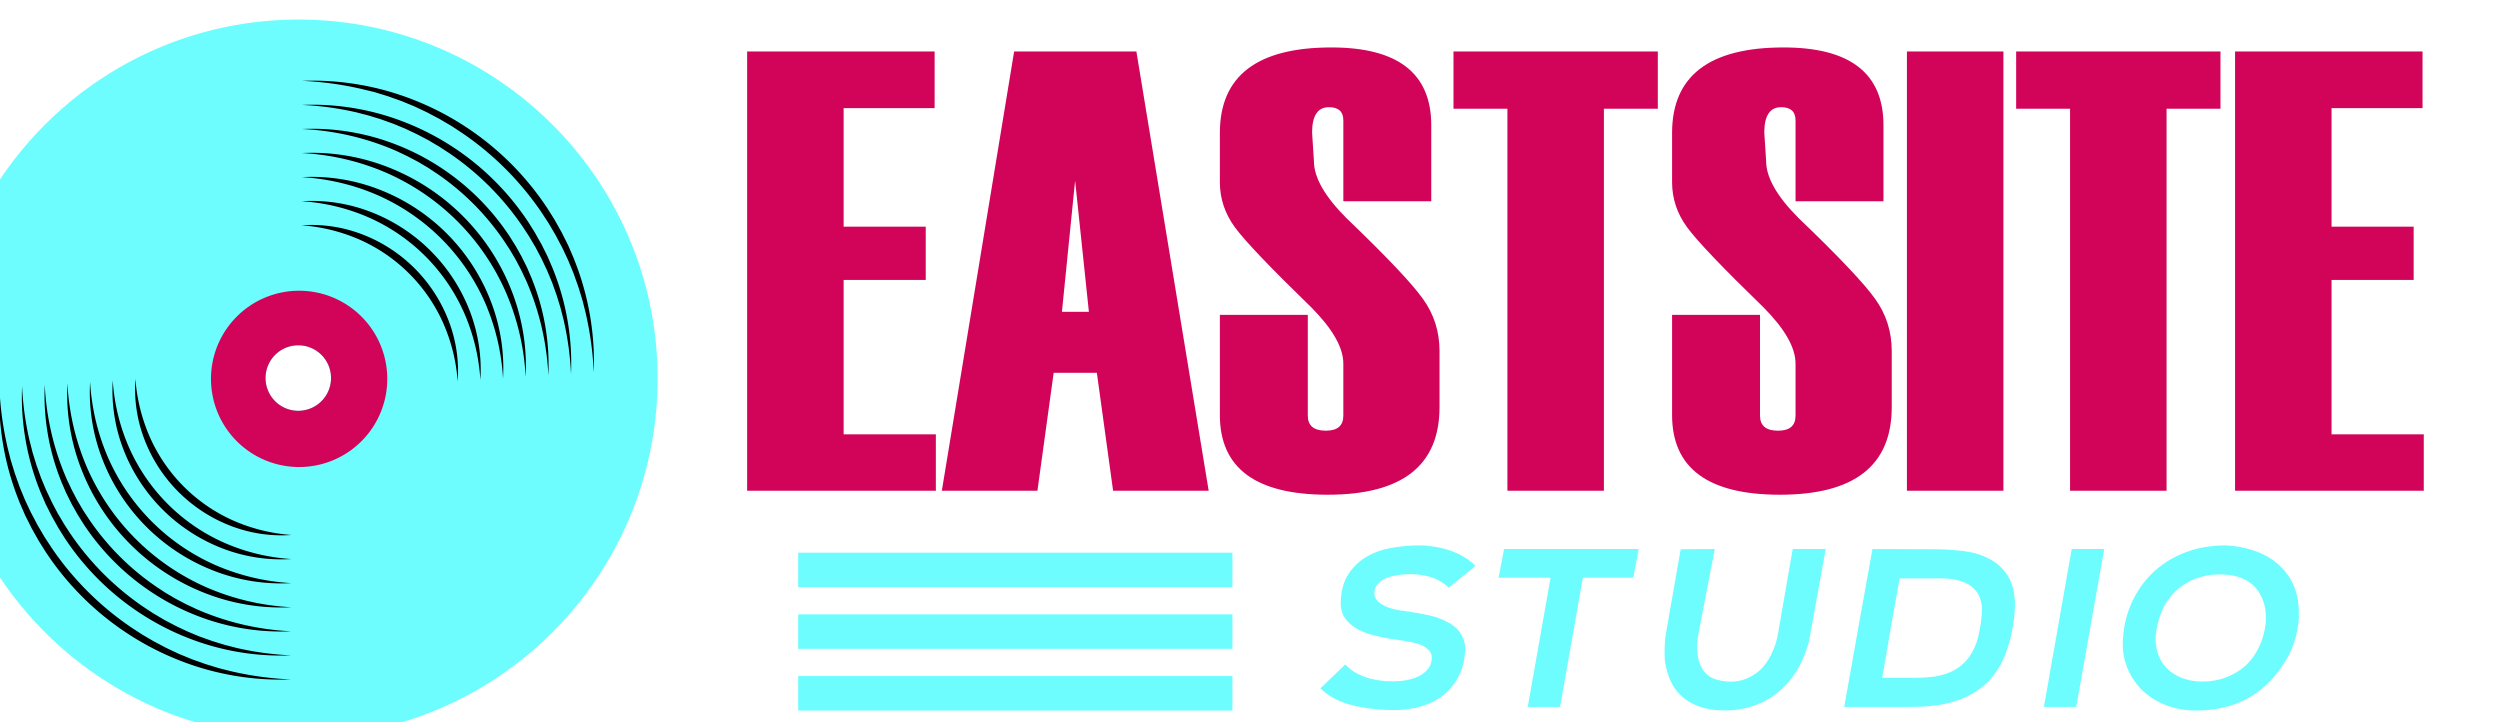
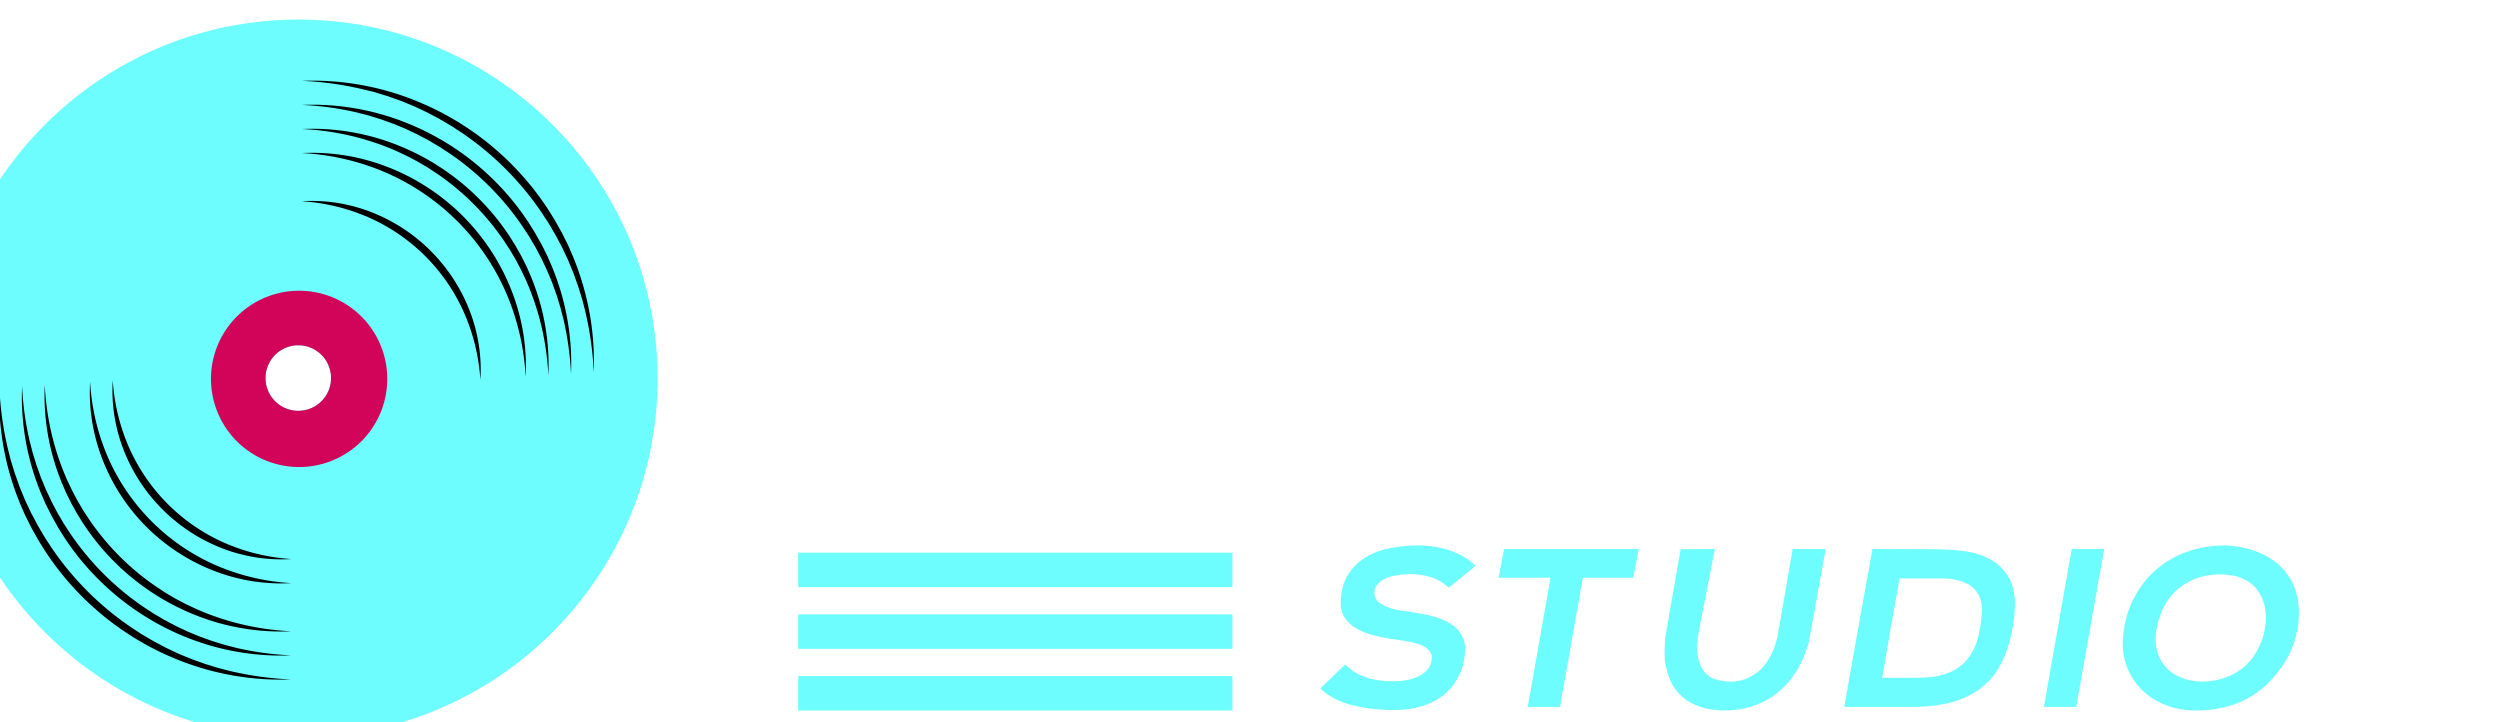
<svg xmlns="http://www.w3.org/2000/svg" version="1.1" id="svg1" width="214.558" height="62" viewBox="0 0 214.558 62" xml:space="preserve">
  <defs id="defs1">
    <style id="style1">.a{fill:#c1272d;}.b{fill:#fff;}</style>
  </defs>
  <g id="g1" transform="translate(-697.139,-181.41)">
    <g id="g13" transform="matrix(0.078,0,0,0.078,-110.75,444.259)">
      <g id="g4" transform="matrix(0.662,0,0,0.662,3478.042,-1131.592)">
        <g id="g19" transform="matrix(7.821,0,0,7.821,11246.832,-5831.058)">
-           <path d="M 89.584,417.547 H 49.48 V 324.188 H 89.323 V 336.232 H 69.987 v 25.195 h 17.448 v 11.328 H 69.987 v 32.812 H 89.584 Z m 57.979,0 h -20.312 l -3.451,-25.065 h -9.18 l -3.451,25.065 H 90.857 l 15.365,-93.359 h 25.977 z m -25.456,-38.021 -2.93,-27.865 -2.799,27.865 z m 27.836,0.651 h 18.685 v 21.419 q 0,3.19 3.841,3.19 3.711,0 3.711,-3.19 v -11.068 q 0,-5.078 -6.771,-11.914 -13.086,-12.695 -16.276,-17.057 -3.19,-4.362 -3.19,-9.57 v -10.482 q 0,-18.164 23.698,-18.164 21.224,0 21.224,16.536 v 16.146 h -18.685 v -17.187 q 0,-2.799 -3.06,-2.799 -3.581,0 -3.581,5.404 l 0.391,6.055 q 0,5.208 6.901,12.109 12.825,12.305 16.276,17.187 3.516,4.883 3.516,11.068 v 11.914 q 0,18.62 -23.763,18.62 -22.917,0 -22.917,-16.927 z m 93.07,-43.815 h -11.458 v 81.185 h -20.508 v -81.185 h -11.458 v -12.174 h 43.424 z m 3.031,43.815 h 18.685 v 21.419 q 0,3.19 3.841,3.19 3.711,0 3.711,-3.19 v -11.068 q 0,-5.078 -6.771,-11.914 -13.086,-12.695 -16.276,-17.057 -3.19,-4.362 -3.19,-9.57 v -10.482 q 0,-18.164 23.698,-18.164 21.224,0 21.224,16.536 v 16.146 h -18.685 v -17.187 q 0,-2.799 -3.06,-2.799 -3.581,0 -3.581,5.404 l 0.391,6.055 q 0,5.208 6.901,12.109 12.825,12.305 16.276,17.187 3.516,4.883 3.516,11.068 v 11.914 q 0,18.62 -23.763,18.62 -22.917,0 -22.917,-16.927 z m 70.414,37.37 h -20.508 v -93.359 h 20.508 z m 46.13,-81.185 h -11.458 v 81.185 h -20.508 v -81.185 h -11.458 v -12.174 h 43.424 z m 43.2,81.185 h -40.104 v -93.359 h 39.844 v 12.044 h -19.336 v 25.195 h 17.448 v 11.328 h -17.448 v 32.812 h 19.596 z" id="path17" style="font-size:133.333px;line-height:1.25;font-family:Haettenschweiler;-inkscape-font-specification:'Haettenschweiler, Normal';letter-spacing:-0.81px;fill:#d10459;fill-opacity:1" aria-label="EASTSITE" />
          <path d="m 176.586,454.462 q 1.056,1.104 2.4,1.872 1.392,0.72 2.928,1.152 1.584,0.384 3.264,0.528 1.68,0.096 3.264,-0.048 1.056,-0.096 2.16,-0.384 1.152,-0.336 2.064,-0.864 0.96,-0.576 1.584,-1.392 0.624,-0.864 0.72,-2.064 0.096,-1.008 -0.48,-1.632 -0.528,-0.672 -1.344,-1.104 -0.816,-0.432 -1.776,-0.624 -0.912,-0.24 -1.584,-0.336 -1.008,-0.192 -2.064,-0.336 -1.008,-0.144 -2.016,-0.288 -1.776,-0.336 -3.6,-0.816 -1.776,-0.528 -3.216,-1.344 -1.44,-0.864 -2.352,-2.16 -0.912,-1.296 -0.912,-3.168 0.048,-3.6 1.488,-5.952 1.488,-2.4 3.792,-3.792 2.352,-1.44 5.28,-1.968 2.976,-0.576 6.096,-0.576 1.632,0 3.264,0.288 1.68,0.24 3.216,0.768 1.584,0.528 2.976,1.344 1.392,0.816 2.496,1.92 0,0.048 -0.144,0.144 -0.096,0.096 -0.624,0.576 -0.528,0.432 -1.68,1.344 -1.152,0.912 -3.216,2.592 -1.872,-1.776 -4.368,-2.4 -2.496,-0.624 -4.848,-0.432 -1.056,0.048 -2.256,0.288 -1.152,0.192 -2.16,0.672 -0.96,0.48 -1.584,1.296 -0.624,0.768 -0.576,2.016 0.192,1.056 1.008,1.728 0.864,0.624 1.968,1.056 1.104,0.384 2.256,0.576 1.2,0.192 2.064,0.288 1.536,0.24 3.024,0.528 1.488,0.24 2.976,0.72 1.152,0.384 2.208,0.96 1.056,0.528 1.872,1.296 0.816,0.768 1.296,1.776 0.528,0.96 0.624,2.208 0,3.456 -1.248,6 -1.248,2.544 -3.312,4.224 -2.064,1.632 -4.8,2.448 -2.688,0.768 -5.616,0.768 -4.992,0 -9.12,-1.056 -4.128,-1.056 -6.672,-3.552 z m 62.356,-24.528 -1.152,6.096 h -10.704 l -4.848,27.456 h -6.864 l 4.848,-27.456 h -11.04 l 1.152,-6.096 z m 39.748,0 -3.552,19.632 q -0.576,2.16 -1.488,4.128 -0.864,1.92 -2.208,3.696 -3.984,5.184 -10.368,6.48 -2.352,0.48 -4.896,0.336 -2.064,-0.096 -3.84,-0.624 -5.712,-1.824 -7.296,-7.488 -0.384,-1.2 -0.528,-2.4 -0.096,-1.248 -0.048,-2.496 0,-1.248 0.144,-2.496 0.192,-1.296 0.432,-2.544 l 2.832,-16.176 7.248,-0.048 -3.456,17.904 q -0.192,1.104 -0.288,2.256 -0.048,1.104 0.096,2.256 0.144,1.296 0.624,2.304 1.056,2.4 3.36,3.024 2.352,0.672 4.464,0.336 2.16,-0.336 4.176,-1.824 0.768,-0.576 1.344,-1.248 0.576,-0.72 1.104,-1.536 0.672,-1.104 1.104,-2.256 0.48,-1.2 0.768,-2.448 l 3.264,-18.768 z m 22.9,0.048 q 3.264,0 6.384,0.384 3.12,0.384 5.52,1.68 2.448,1.248 3.936,3.648 1.488,2.352 1.488,6.288 -0.096,2.88 -0.672,5.616 -0.528,2.688 -1.632,5.328 -1.296,3.024 -3.312,5.088 -1.968,2.016 -4.56,3.264 -2.544,1.2 -5.568,1.728 -2.976,0.48 -6.288,0.48 h -14.256 q 1.488,-8.352 2.976,-16.752 1.536,-8.448 3.024,-16.8 z m 10.272,13.824 q 0.192,-2.016 -0.384,-3.456 -0.576,-1.488 -1.728,-2.4 -1.152,-0.912 -2.832,-1.344 -1.68,-0.432 -3.696,-0.432 h -8.832 q -0.96,5.28 -1.872,10.512 -0.864,5.232 -1.824,10.608 h 7.056 q 2.304,0 4.272,-0.288 2.016,-0.336 3.648,-1.152 1.68,-0.816 2.976,-2.304 1.296,-1.488 2.16,-3.888 0.816,-2.784 1.056,-5.856 z m 19.108,-13.872 h 6.912 l -5.952,33.552 h -6.864 z m 32.644,-0.768 q 2.88,0.096 5.472,0.912 2.64,0.768 4.704,2.256 2.064,1.44 3.456,3.648 1.392,2.16 1.824,4.992 0.432,3.12 -0.144,6.096 -0.528,2.976 -1.968,5.712 -3.312,5.856 -8.208,8.688 -4.848,2.784 -11.424,2.784 -3.456,0 -6.48,-1.2 -2.976,-1.2 -5.088,-3.312 -2.112,-2.16 -3.168,-5.088 -1.056,-2.976 -0.672,-6.432 0.432,-4.32 2.256,-7.824 1.824,-3.552 4.704,-6.048 2.88,-2.496 6.624,-3.84 3.792,-1.344 8.112,-1.344 z m -5.04,28.944 q 2.88,0 5.232,-0.912 2.4,-0.912 4.176,-2.544 1.776,-1.68 2.832,-3.984 1.104,-2.304 1.392,-5.04 0.288,-3.984 -1.584,-6.72 -1.824,-2.736 -5.76,-3.408 -3.264,-0.432 -6,0.24 -2.688,0.672 -4.752,2.256 -2.064,1.536 -3.408,3.936 -1.296,2.4 -1.776,5.472 -0.336,2.4 0.24,4.368 0.576,1.968 1.872,3.36 1.344,1.392 3.264,2.16 1.92,0.768 4.272,0.816 z" id="path18" style="font-style:italic;font-weight:bold;font-size:48px;line-height:1.25;font-family:Arkibal;-inkscape-font-specification:'Arkibal, Bold Italic';letter-spacing:2.5px;fill:#6dfdff;fill-opacity:1" aria-label="STUDIO" />
          <path id="path19" style="vector-effect:none;fill:#6dfdff;fill-opacity:1;fill-rule:evenodd;stroke-width:0.706;stop-color:#000000" d="m 60.334,443.821 h 92.277 v 7.326 H 60.334 Z m 0,13.107 h 92.277 v 7.326 H 60.334 Z m 0,-26.213 h 92.277 v 7.326 H 60.334 Z" />
        </g>
        <g id="g3">
          <path d="m 10888.489,-3348.531 c -329.435,0 -596.499,267.064 -596.499,596.499 0,329.435 267.064,596.499 596.499,596.499 329.435,0 596.499,-267.064 596.499,-596.499 0,-329.435 -267.064,-596.499 -596.499,-596.499 z m -0.698,650.219 a 54.417,54.417 0 1 1 54.418,-54.417 54.417,54.417 0 0 1 -54.418,54.417 z" id="path20" style="fill:#6dfdff;fill-opacity:1;stroke-width:1.395" />
          <g id="g2">
            <path class="a" d="m 10889.187,-2897.842 a 146.509,146.509 0 1 0 146.508,146.509 146.509,146.509 0 0 0 -146.508,-146.509 z m -1.396,199.531 a 54.417,54.417 0 1 1 54.418,-54.417 54.417,54.417 0 0 1 -54.418,54.417 z" id="path21" style="fill:#d10459;fill-opacity:1;stroke-width:1.395" />
            <path class="b" d="m 10875.931,-2251.809 a 457.874,457.874 0 0 1 -187.447,-32.343 472.148,472.148 0 0 1 -85.226,-44.399 474.227,474.227 0 0 1 -135.43,-135.346 l -6.419,-10.2 -3.195,-5.149 c -1.074,-1.688 -2.149,-3.391 -3.097,-5.163 l -5.917,-10.493 -2.944,-5.274 -1.479,-2.609 -1.395,-2.693 -5.386,-10.772 -2.693,-5.372 -1.395,-2.693 -1.2,-2.791 -4.786,-11.037 c -1.549,-3.698 -3.307,-7.311 -4.633,-11.093 a 457.4,457.4 0 0 1 -32.232,-187.447 534.408,534.408 0 0 0 12.321,94.003 l 0.586,2.902 0.726,2.791 1.395,5.735 2.902,11.456 c 0.879,3.837 2.205,7.563 3.307,11.344 l 3.475,11.274 c 1.06,3.795 2.567,7.437 3.837,11.163 l 3.948,11.162 c 1.228,3.726 2.875,7.311 4.34,10.953 l 4.493,10.898 c 1.395,3.67 3.237,7.158 4.869,10.73 l 5.01,10.646 1.255,2.665 1.396,2.609 2.79,5.218 5.456,10.423 1.395,2.595 1.479,2.539 2.986,5.065 5.958,10.144 c 0.963,1.716 2.038,3.349 3.126,4.981 l 3.209,4.926 6.447,9.837 a 496.985,496.985 0 0 0 132.15,132.165 l 9.837,6.446 4.912,3.209 c 1.632,1.088 3.279,2.163 4.981,3.126 l 10.144,5.958 5.079,2.986 2.526,1.479 2.609,1.395 10.423,5.456 5.218,2.791 2.61,1.395 2.651,1.256 10.66,5.023 c 3.572,1.619 7.06,3.446 10.716,4.856 l 10.898,4.493 c 3.655,1.395 7.227,3.112 10.967,4.34 l 11.162,3.949 c 3.726,1.27 7.368,2.791 11.163,3.837 l 11.288,3.474 c 3.781,1.116 7.493,2.428 11.344,3.307 l 11.456,2.902 5.72,1.395 2.875,0.712 2.888,0.6 a 533.403,533.403 0 0 0 93.891,12.265 z" id="path22" style="fill:#000000;fill-opacity:1;stroke-width:1.395" />
            <path class="b" d="m 10876.043,-2291.827 a 420.34,420.34 0 0 1 -173.02,-29.483 434.238,434.238 0 0 1 -78.752,-40.967 437.07,437.07 0 0 1 -125.062,-125.035 l -5.916,-9.432 -2.945,-4.702 c -0.99,-1.577 -1.981,-3.139 -2.79,-4.772 l -5.456,-9.697 -2.721,-4.842 -1.395,-2.428 -1.242,-2.484 -4.981,-9.935 -2.568,-5.037 -1.241,-2.484 -1.103,-2.539 -4.409,-10.2 c -1.395,-3.419 -3.042,-6.753 -4.27,-10.256 a 419.894,419.894 0 0 1 -29.469,-173.02 497.013,497.013 0 0 0 11.595,86.691 l 0.558,2.665 0.67,2.637 1.395,5.288 2.693,10.549 c 0.81,3.544 2.038,6.977 3.07,10.451 l 3.209,10.395 c 0.991,3.488 2.386,6.851 3.558,10.284 l 3.656,10.228 c 1.144,3.446 2.665,6.739 4.005,10.102 l 4.186,10.032 c 1.311,3.377 3,6.586 4.507,9.879 l 4.632,9.767 1.13,2.553 1.256,2.414 2.512,4.8 5.051,9.6 1.255,2.4 1.396,2.33 2.79,4.674 5.498,9.335 c 0.893,1.577 1.884,3.084 2.874,4.591 l 2.903,4.507 5.944,9.07 a 459.911,459.911 0 0 0 121.783,121.797 l 9.07,5.944 4.521,2.972 c 1.507,0.991 3.014,1.995 4.59,2.874 l 9.349,5.497 4.674,2.791 2.33,1.395 2.4,1.27 9.6,5.037 4.8,2.526 2.414,1.256 2.442,1.158 9.767,4.632 c 3.279,1.507 6.502,3.195 9.879,4.493 l 10.032,4.186 c 3.363,1.395 6.656,2.874 10.102,4.005 l 10.228,3.656 c 3.433,1.172 6.795,2.581 10.284,3.558 l 10.395,3.223 c 3.474,1.032 6.976,2.247 10.451,3.07 l 10.548,2.693 5.289,1.395 2.637,0.67 2.679,0.558 a 495.339,495.339 0 0 0 86.733,11.414 z" id="path23" style="fill:#000000;fill-opacity:1;stroke-width:1.395" />
            <path class="b" d="m 10876.154,-2331.831 a 383.141,383.141 0 0 1 -158.689,-26.637 396.508,396.508 0 0 1 -72.25,-37.492 399.062,399.062 0 0 1 -114.709,-114.681 l -5.414,-8.637 -2.693,-4.325 c -0.921,-1.395 -1.814,-2.874 -2.623,-4.381 l -4.982,-8.888 -2.497,-4.451 -1.242,-2.219 -1.144,-2.288 -4.549,-9.111 -2.274,-4.563 -1.131,-2.288 -1.004,-2.33 -4.033,-9.363 c -1.311,-3.126 -2.79,-6.195 -3.893,-9.405 a 382.443,382.443 0 0 1 -26.622,-158.676 442.875,442.875 0 0 0 35.678,154.881 c 1.186,3.098 2.791,6.028 4.186,9.042 l 4.256,8.972 1.06,2.232 1.144,2.205 2.317,4.395 4.618,8.777 1.158,2.191 1.256,2.135 2.526,4.284 5.037,8.539 c 0.809,1.395 1.73,2.791 2.637,4.186 l 2.79,4.186 5.442,8.274 a 421.861,421.861 0 0 0 111.43,111.444 l 8.275,5.442 4.186,2.791 c 1.395,0.921 2.79,1.828 4.186,2.637 l 8.539,5.037 4.284,2.526 2.134,1.256 2.191,1.158 8.777,4.633 4.395,2.302 2.205,1.158 2.232,1.06 8.972,4.186 c 3.014,1.395 5.944,2.93 9.042,4.186 a 442.554,442.554 0 0 0 154.796,35.623 z" id="path24" style="fill:#000000;fill-opacity:1;stroke-width:1.395" />
-             <path class="b" d="m 10876.252,-2371.807 a 345.23,345.23 0 0 1 -144.304,-23.79 361.527,361.527 0 0 1 -204.149,-204.121 345.23,345.23 0 0 1 -23.721,-144.318 405.145,405.145 0 0 0 32.818,140.606 385.694,385.694 0 0 0 198.806,198.777 405.271,405.271 0 0 0 140.55,32.846 z" id="path25" style="fill:#000000;fill-opacity:1;stroke-width:1.395" />
            <path class="b" d="m 10876.364,-2411.866 a 308.101,308.101 0 0 1 -129.932,-20.93 324.063,324.063 0 0 1 -183.75,-183.75 307.849,307.849 0 0 1 -20.93,-129.932 368.183,368.183 0 0 0 29.958,126.179 348.146,348.146 0 0 0 178.461,178.489 367.597,367.597 0 0 0 126.193,29.944 z" id="path26" style="fill:#000000;fill-opacity:1;stroke-width:1.395" />
            <path class="b" d="m 10876.475,-2451.884 a 271.753,271.753 0 0 1 -115.574,-18.027 286.989,286.989 0 0 1 -163.462,-163.434 271.585,271.585 0 0 1 -18.013,-115.588 329.589,329.589 0 0 0 27.139,111.807 310.138,310.138 0 0 0 158.103,158.118 328.989,328.989 0 0 0 111.807,27.125 z" id="path27" style="fill:#000000;fill-opacity:1;stroke-width:1.395" />
-             <path class="b" d="m 10876.629,-2491.888 a 234.693,234.693 0 0 1 -101.203,-15.181 249.483,249.483 0 0 1 -143.16,-143.104 234.302,234.302 0 0 1 -15.167,-101.161 292.752,292.752 0 0 0 24.279,97.421 272.646,272.646 0 0 0 137.774,137.788 292.152,292.152 0 0 0 97.477,24.237 z" id="path28" style="fill:#000000;fill-opacity:1;stroke-width:1.395" />
            <path class="b" d="m 10893.889,-3246.672 a 457.665,457.665 0 0 1 187.447,32.358 471.2,471.2 0 0 1 85.226,44.385 474.227,474.227 0 0 1 135.43,135.346 l 6.419,10.2 3.195,5.107 c 1.074,1.688 2.149,3.391 3.098,5.163 l 5.916,10.493 2.944,5.246 1.479,2.623 1.395,2.679 5.386,10.772 2.693,5.372 1.395,2.693 1.2,2.791 4.786,11.037 c 1.549,3.698 3.307,7.311 4.633,11.162 a 457.442,457.442 0 0 1 32.329,187.447 534.408,534.408 0 0 0 -12.32,-94.003 l -0.586,-2.902 -0.726,-2.86 -1.395,-5.735 -2.902,-11.456 c -0.88,-3.837 -2.205,-7.563 -3.307,-11.33 l -3.475,-11.288 c -1.06,-3.781 -2.567,-7.437 -3.837,-11.163 l -3.949,-11.163 c -1.227,-3.725 -2.874,-7.311 -4.339,-10.953 l -4.493,-10.898 c -1.395,-3.67 -3.237,-7.158 -4.87,-10.716 l -5.009,-10.66 -1.256,-2.665 -1.395,-2.609 -2.791,-5.205 -5.455,-10.423 -1.396,-2.609 -1.493,-2.539 -2.986,-5.065 -5.958,-10.144 c -0.962,-1.702 -2.037,-3.349 -3.125,-4.981 l -3.209,-4.926 -6.447,-9.837 a 496.985,496.985 0 0 0 -132.151,-132.165 l -9.767,-6.432 -4.911,-3.223 c -1.633,-1.088 -3.279,-2.163 -4.982,-3.126 l -10.144,-5.958 -5.079,-2.972 -2.525,-1.493 -2.609,-1.395 -10.423,-5.47 -5.219,-2.791 -2.609,-1.395 -2.651,-1.256 -10.66,-5.009 c -3.572,-1.633 -7.061,-3.46 -10.717,-4.87 l -10.897,-4.493 c -3.642,-1.465 -7.228,-3.098 -10.967,-4.339 l -11.163,-3.949 c -3.725,-1.27 -7.367,-2.791 -11.162,-3.837 l -11.288,-3.474 c -3.782,-1.102 -7.493,-2.428 -11.344,-3.307 l -11.456,-2.721 -5.721,-1.395 -2.874,-0.712 -2.888,-0.6 a 533.403,533.403 0 0 0 -94.045,-12.363 z" id="path29" style="fill:#000000;fill-opacity:1;stroke-width:1.395" />
            <path class="b" d="m 10893.777,-3206.655 a 420.117,420.117 0 0 1 173.02,29.497 434.168,434.168 0 0 1 78.752,40.953 436.428,436.428 0 0 1 125.062,125.049 l 5.917,9.418 2.944,4.716 c 1.004,1.563 1.981,3.126 2.79,4.758 l 5.456,9.697 2.791,4.842 1.395,2.428 1.242,2.484 4.981,9.949 2.47,4.967 1.242,2.484 1.102,2.554 4.409,10.186 c 1.396,3.418 3.042,6.753 4.27,10.256 a 419.991,419.991 0 0 1 29.469,173.02 496.734,496.734 0 0 0 -11.595,-86.677 l -0.558,-2.679 -0.67,-2.637 -1.395,-5.288 -2.693,-10.549 c -0.809,-3.544 -2.037,-6.977 -3.07,-10.451 l -3.209,-10.395 c -0.991,-3.488 -2.386,-6.851 -3.558,-10.27 l -3.656,-10.242 c -1.144,-3.446 -2.665,-6.739 -4.005,-10.102 l -4.185,-10.032 c -1.312,-3.377 -3,-6.586 -4.507,-9.879 l -4.633,-9.767 -1.158,-2.456 -1.256,-2.4 -2.511,-4.814 -5.051,-9.6 -1.256,-2.386 -1.395,-2.344 -2.791,-4.674 -5.498,-9.335 c -0.893,-1.577 -1.883,-3.084 -2.874,-4.591 l -2.972,-4.535 -5.944,-9.056 a 459.144,459.144 0 0 0 -121.784,-121.811 l -9.055,-5.944 -4.535,-2.972 c -1.507,-0.991 -3.014,-1.981 -4.591,-2.874 l -9.348,-5.497 -4.675,-2.791 -2.33,-1.395 -2.4,-1.256 -9.6,-5.051 -4.799,-2.512 -2.414,-1.256 -2.442,-1.158 -9.767,-4.646 c -3.279,-1.507 -6.503,-3.195 -9.879,-4.493 l -10.033,-4.186 c -3.362,-1.395 -6.655,-2.86 -10.102,-4.005 l -10.227,-3.656 c -3.433,-1.172 -6.796,-2.581 -10.284,-3.558 l -10.395,-3.209 c -3.474,-1.033 -6.977,-2.26 -10.451,-3.07 l -10.549,-2.707 -5.288,-1.395 -2.637,-0.67 -2.665,-0.558 a 496.985,496.985 0 0 0 -86.622,-11.428 z" id="path30" style="fill:#000000;fill-opacity:1;stroke-width:1.395" />
            <path class="b" d="m 10893.666,-3166.637 a 382.681,382.681 0 0 1 158.689,26.637 395.573,395.573 0 0 1 72.25,37.478 399.564,399.564 0 0 1 114.709,114.681 l 5.414,8.651 2.707,4.311 c 0.907,1.395 1.8,2.888 2.609,4.381 l 4.996,8.888 2.483,4.451 1.242,2.219 1.144,2.288 4.549,9.111 2.274,4.563 1.131,2.288 1.004,2.33 4.033,9.363 c 1.311,3.126 2.79,6.195 3.893,9.405 a 382.485,382.485 0 0 1 26.622,158.676 443.168,443.168 0 0 0 -35.664,-154.881 c -1.2,-3.084 -2.791,-6.028 -4.186,-9.028 l -4.186,-8.972 -1.06,-2.247 -1.144,-2.205 -2.317,-4.395 -4.618,-8.777 -1.158,-2.191 -1.256,-2.135 -2.526,-4.27 -5.037,-8.553 c -0.809,-1.395 -1.73,-2.791 -2.637,-4.186 l -2.791,-4.186 -5.441,-8.288 a 422.419,422.419 0 0 0 -111.375,-111.444 l -8.274,-5.442 -4.186,-2.791 c -1.395,-0.921 -2.791,-1.828 -4.186,-2.637 l -8.47,-4.995 -4.283,-2.526 -2.135,-1.256 -2.191,-1.158 -8.776,-4.619 -4.395,-2.316 -2.205,-1.158 -2.233,-1.06 -8.971,-4.256 c -3.014,-1.395 -5.945,-2.93 -9.042,-4.186 a 442.233,442.233 0 0 0 -155.006,-35.567 z" id="path31" style="fill:#000000;fill-opacity:1;stroke-width:1.395" />
            <path class="b" d="m 10893.568,-3126.675 a 345.453,345.453 0 0 1 144.304,23.79 361.527,361.527 0 0 1 204.107,204.08 345.272,345.272 0 0 1 23.721,144.318 405.145,405.145 0 0 0 -32.776,-140.565 385.694,385.694 0 0 0 -198.791,-198.819 405.271,405.271 0 0 0 -140.565,-32.804 z" id="path32" style="fill:#000000;fill-opacity:1;stroke-width:1.395" />
-             <path class="b" d="m 10893.456,-3086.615 a 308.101,308.101 0 0 1 129.933,20.93 324.063,324.063 0 0 1 183.777,183.75 307.891,307.891 0 0 1 20.93,129.932 368.183,368.183 0 0 0 -29.957,-126.179 348.146,348.146 0 0 0 -178.462,-178.489 367.597,367.597 0 0 0 -126.221,-29.944 z" id="path33" style="fill:#000000;fill-opacity:1;stroke-width:1.395" />
            <path class="b" d="m 10893.373,-3046.597 a 271.962,271.962 0 0 1 115.574,18.028 286.962,286.962 0 0 1 163.49,163.448 271.487,271.487 0 0 1 18.013,115.574 329.421,329.421 0 0 0 -27.139,-111.793 309.956,309.956 0 0 0 -158.103,-158.132 328.989,328.989 0 0 0 -111.835,-27.125 z" id="path34" style="fill:#000000;fill-opacity:1;stroke-width:1.395" />
-             <path class="b" d="m 10893.233,-3006.58 a 234.414,234.414 0 0 1 101.203,15.167 249.483,249.483 0 0 1 143.118,143.104 234.33,234.33 0 0 1 15.167,101.161 292.668,292.668 0 0 0 -24.279,-97.407 272.743,272.743 0 0 0 -137.774,-137.802 292.138,292.138 0 0 0 -97.435,-24.223 z" id="path35" style="fill:#000000;fill-opacity:1;stroke-width:1.395" />
          </g>
        </g>
      </g>
    </g>
  </g>
</svg>